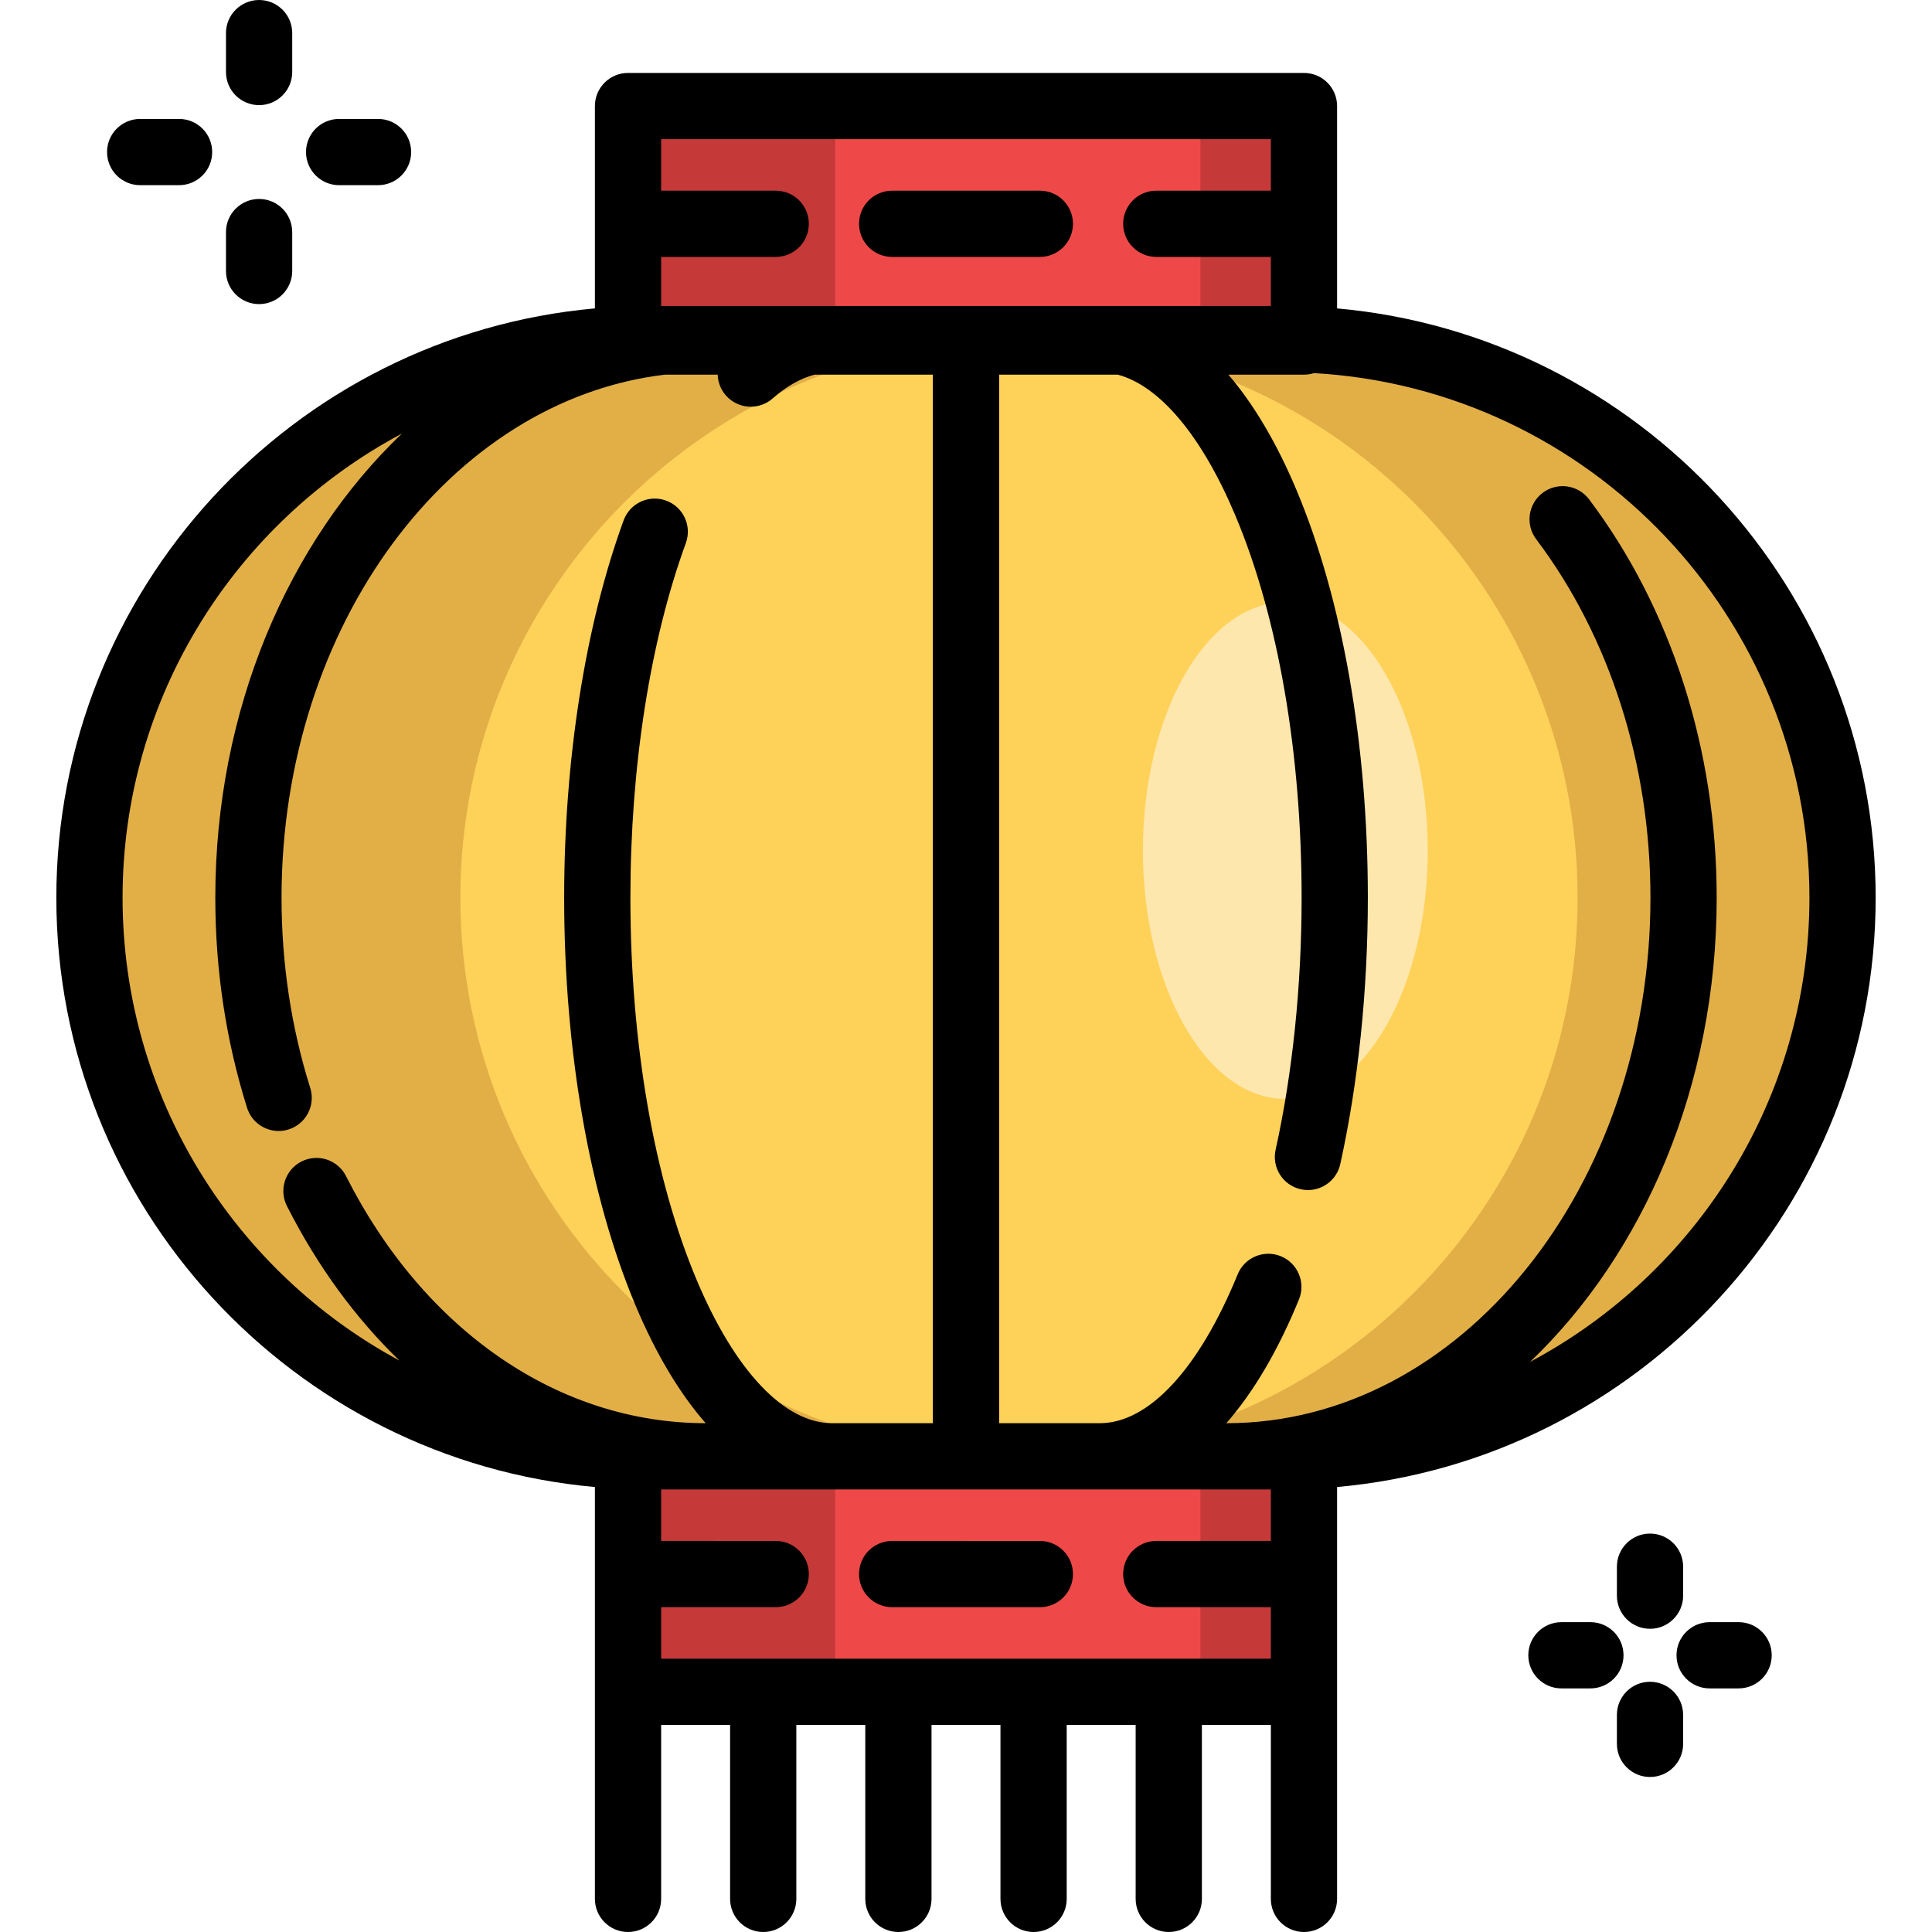
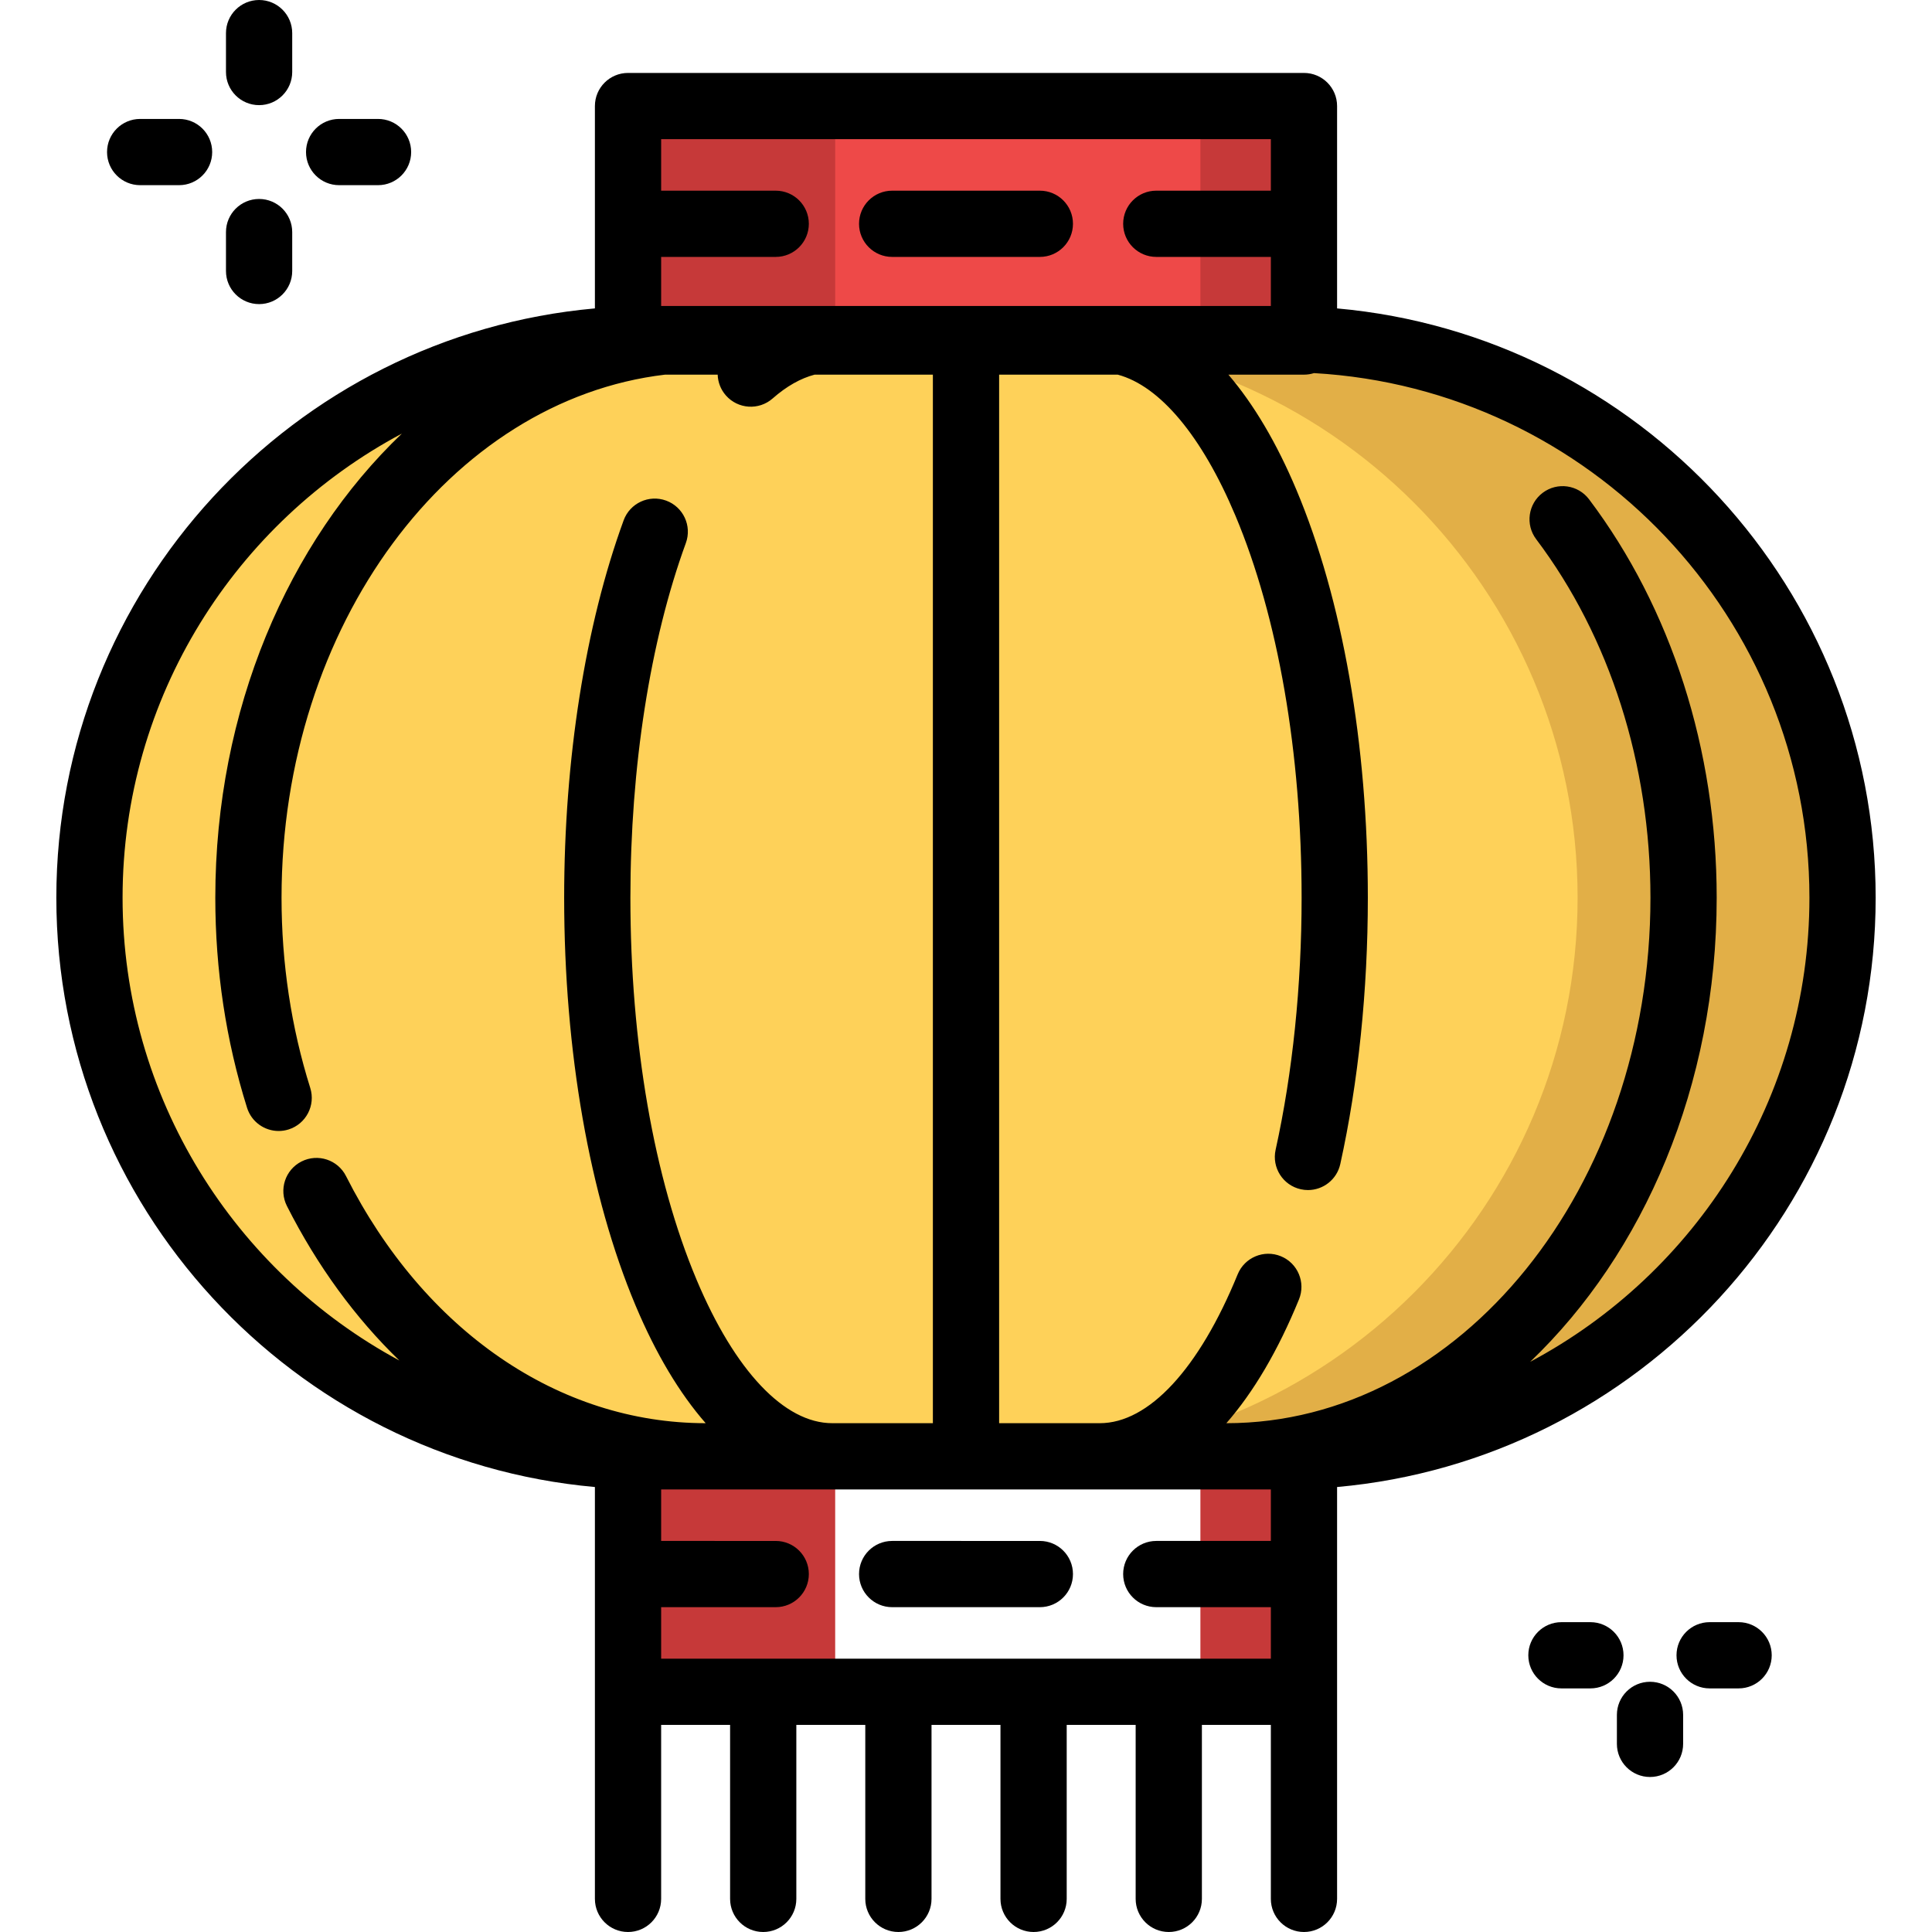
<svg xmlns="http://www.w3.org/2000/svg" width="1024" height="1024" version="1.1" id="Layer_1" x="0px" y="0px" viewBox="0 0 512 512" style="enable-background:new 0 0 512 512;" xml:space="preserve">
  <g>
-     <rect x="166.432" y="385.934" style="fill:#EE4948;" width="179.129" height="62.409" />
    <rect x="166.432" y="28.109" style="fill:#EE4948;" width="179.129" height="62.409" />
  </g>
  <g>
    <rect x="166.432" y="28.109" style="fill:#C63939;" width="54.901" height="62.409" />
    <rect x="318.119" y="28.109" style="fill:#C63939;" width="27.45" height="62.409" />
    <rect x="166.432" y="385.934" style="fill:#C63939;" width="54.901" height="62.409" />
    <rect x="318.119" y="385.934" style="fill:#C63939;" width="27.45" height="62.409" />
  </g>
  <path style="fill:#FED159;" d="M340.257,89.869H171.743c-81.758,0-148.035,66.278-148.035,148.035l0,0 c0,81.758,66.278,148.035,148.035,148.035h168.515c81.758,0,148.035-66.278,148.035-148.035l0,0 C488.293,156.145,422.015,89.869,340.257,89.869z" />
  <g>
-     <path style="fill:#E2AF47;" d="M122.003,237.904L122.003,237.904c0-81.758,66.278-148.035,148.035-148.035h-98.295 c-81.758,0-148.035,66.278-148.035,148.035l0,0c0,81.758,66.278,148.035,148.035,148.035h98.295 C188.281,385.938,122.003,319.662,122.003,237.904z" />
    <path style="fill:#E2AF47;" d="M340.258,89.867h-70.211c81.758,0,148.035,66.278,148.035,148.035l0,0 c0,81.758-66.278,148.035-148.035,148.035h70.211c81.758,0,148.035-66.278,148.035-148.035l0,0 C488.293,156.145,422.015,89.867,340.258,89.867z" />
  </g>
-   <ellipse style="fill:#FEE7AD;" cx="340.622" cy="225.4" rx="37.74" ry="65.826" />
  <path d="M497.069,237.903c0-81.719-62.836-149.025-142.727-156.172V28.106c0-4.847-3.928-8.777-8.777-8.777H166.433 c-4.848,0-8.777,3.93-8.777,8.777v53.625C77.767,88.879,14.93,156.185,14.93,237.904c0,81.718,62.836,149.025,142.726,156.172 v109.147c0,4.847,3.928,8.777,8.777,8.777s8.777-3.93,8.777-8.777V457.12h18.273v46.103c0,4.847,3.928,8.777,8.777,8.777 s8.777-3.93,8.777-8.777V457.12h18.272v46.103c0,4.847,3.928,8.777,8.777,8.777s8.777-3.93,8.777-8.777V457.12h18.272v46.103 c0,4.847,3.928,8.777,8.777,8.777c4.848,0,8.777-3.93,8.777-8.777V457.12h18.273v46.103c0,4.847,3.928,8.777,8.777,8.777 c4.848,0,8.777-3.93,8.777-8.777V457.12h18.272v46.103c0,4.847,3.928,8.777,8.777,8.777s8.777-3.93,8.777-8.777V394.076 C434.233,386.929,497.069,319.622,497.069,237.903z M479.516,237.904c0,53.225-30.02,99.564-74.012,122.996 c30.094-28.746,49.437-73.195,49.437-122.996c0-39.176-12.013-76.673-33.822-105.581c-2.92-3.869-8.425-4.64-12.292-1.72 c-3.87,2.92-4.64,8.423-1.721,12.292c19.529,25.882,30.282,59.625,30.282,95.009c0,76.779-50.417,139.246-112.392,139.259 c7.204-8.234,13.705-19.242,19.247-32.806c1.833-4.487-0.318-9.611-4.805-11.445c-4.49-1.835-9.612,0.318-11.445,4.805 c-10.241,25.068-23.563,39.445-36.547,39.445h-26.666V99.288h31.44c11.145,2.982,22.285,16.221,31.169,37.342 c11.319,26.907,17.552,62.874,17.552,101.274c0,23.284-2.383,46.385-6.89,66.803c-1.046,4.734,1.945,9.418,6.677,10.463 c0.638,0.14,1.274,0.208,1.9,0.208c4.028,0,7.658-2.791,8.561-6.887c4.778-21.641,7.303-46.051,7.303-70.588 c0-40.683-6.721-79.067-18.926-108.08c-5.246-12.472-11.329-22.711-18.029-30.536h20.029c0.924,0,1.815-0.145,2.652-0.41 C421.316,103.019,479.516,163.788,479.516,237.904z M336.79,36.882v13.649h-30.364c-4.848,0-8.777,3.93-8.777,8.777 s3.928,8.777,8.777,8.777h30.364v13.006H175.21V68.085h30.364c4.848,0,8.777-3.93,8.777-8.777s-3.928-8.777-8.777-8.777H175.21 V36.882H336.79z M32.484,237.903c0-53.225,30.02-99.564,74.013-122.996c-30.094,28.746-49.438,73.195-49.438,122.996 c0,19.174,2.831,37.906,8.414,55.674c1.178,3.749,4.639,6.148,8.371,6.148c0.871,0,1.758-0.131,2.633-0.406 c4.625-1.453,7.195-6.38,5.742-11.004c-5.047-16.064-7.608-33.025-7.608-50.413c0-72.285,44.688-131.874,101.635-138.616h13.945 c0.062,1.965,0.781,3.921,2.18,5.513c3.198,3.642,8.745,3.999,12.386,0.799c3.693-3.245,7.417-5.34,11.121-6.313h31.344V377.16 h-26.666c-12.688,0-25.787-13.845-35.943-37.985c-11.319-26.907-17.552-62.874-17.552-101.274c0-34.654,5.218-68.032,14.695-93.984 c1.663-4.553-0.681-9.592-5.234-11.254c-4.556-1.663-9.592,0.682-11.254,5.234c-10.164,27.833-15.76,63.349-15.76,100.005 c0,40.683,6.721,79.067,18.926,108.08c5.389,12.812,11.659,23.276,18.576,31.179c-38.932-0.005-74.562-24.486-95.314-65.488 c-2.187-4.325-7.466-6.056-11.794-3.868c-4.324,2.188-6.057,7.47-3.868,11.795c8.073,15.952,18.186,29.716,29.801,40.951 C62.204,337.009,32.484,290.863,32.484,237.903z M175.21,425.918h30.364c4.848,0,8.777-3.93,8.777-8.777s-3.928-8.777-8.777-8.777 H175.21v-13.65h161.579v13.65h-30.364c-4.848,0-8.777,3.93-8.777,8.777s3.928,8.777,8.777,8.777h30.364v13.648H175.21V425.918z" />
  <path d="M68.663,27.863c4.848,0,8.777-3.93,8.777-8.777V8.777C77.44,3.93,73.512,0,68.663,0c-4.848,0-8.777,3.93-8.777,8.777v10.31 C59.886,23.934,63.816,27.863,68.663,27.863z" />
  <path d="M68.663,80.592c4.848,0,8.777-3.93,8.777-8.777v-10.31c0-4.847-3.928-8.777-8.777-8.777c-4.848,0-8.777,3.93-8.777,8.777 v10.31C59.886,76.662,63.816,80.592,68.663,80.592z" />
  <path d="M89.873,49.073h10.311c4.848,0,8.777-3.93,8.777-8.777s-3.928-8.777-8.777-8.777H89.873c-4.848,0-8.777,3.93-8.777,8.777 S85.026,49.073,89.873,49.073z" />
  <path d="M37.145,49.073h10.31c4.848,0,8.777-3.93,8.777-8.777s-3.928-8.777-8.777-8.777h-10.31c-4.848,0-8.777,3.93-8.777,8.777 S32.297,49.073,37.145,49.073z" />
-   <path d="M428.495,415.191v7.679c0,4.847,3.928,8.777,8.777,8.777c4.848,0,8.777-3.93,8.777-8.777v-7.679 c0-4.847-3.928-8.777-8.777-8.777C432.423,406.414,428.495,410.344,428.495,415.191z" />
  <path d="M437.271,445.688c-4.848,0-8.777,3.93-8.777,8.777v7.679c0,4.847,3.928,8.777,8.777,8.777c4.848,0,8.777-3.93,8.777-8.777 v-7.679C446.048,449.617,442.118,445.688,437.271,445.688z" />
  <path d="M460.748,429.89h-7.679c-4.848,0-8.777,3.93-8.777,8.777s3.928,8.777,8.777,8.777h7.679c4.848,0,8.777-3.93,8.777-8.777 S465.596,429.89,460.748,429.89z" />
  <path d="M421.474,429.89h-7.679c-4.848,0-8.777,3.93-8.777,8.777s3.928,8.777,8.777,8.777h7.679c4.848,0,8.777-3.93,8.777-8.777 S426.321,429.89,421.474,429.89z" />
  <path d="M236.43,68.085h39.141c4.848,0,8.777-3.93,8.777-8.777s-3.928-8.777-8.777-8.777H236.43c-4.848,0-8.777,3.93-8.777,8.777 S231.582,68.085,236.43,68.085z" />
  <path d="M236.43,425.918h39.141c4.848,0,8.777-3.93,8.777-8.777s-3.928-8.777-8.777-8.777H236.43c-4.848,0-8.777,3.93-8.777,8.777 S231.582,425.918,236.43,425.918z" />
</svg>